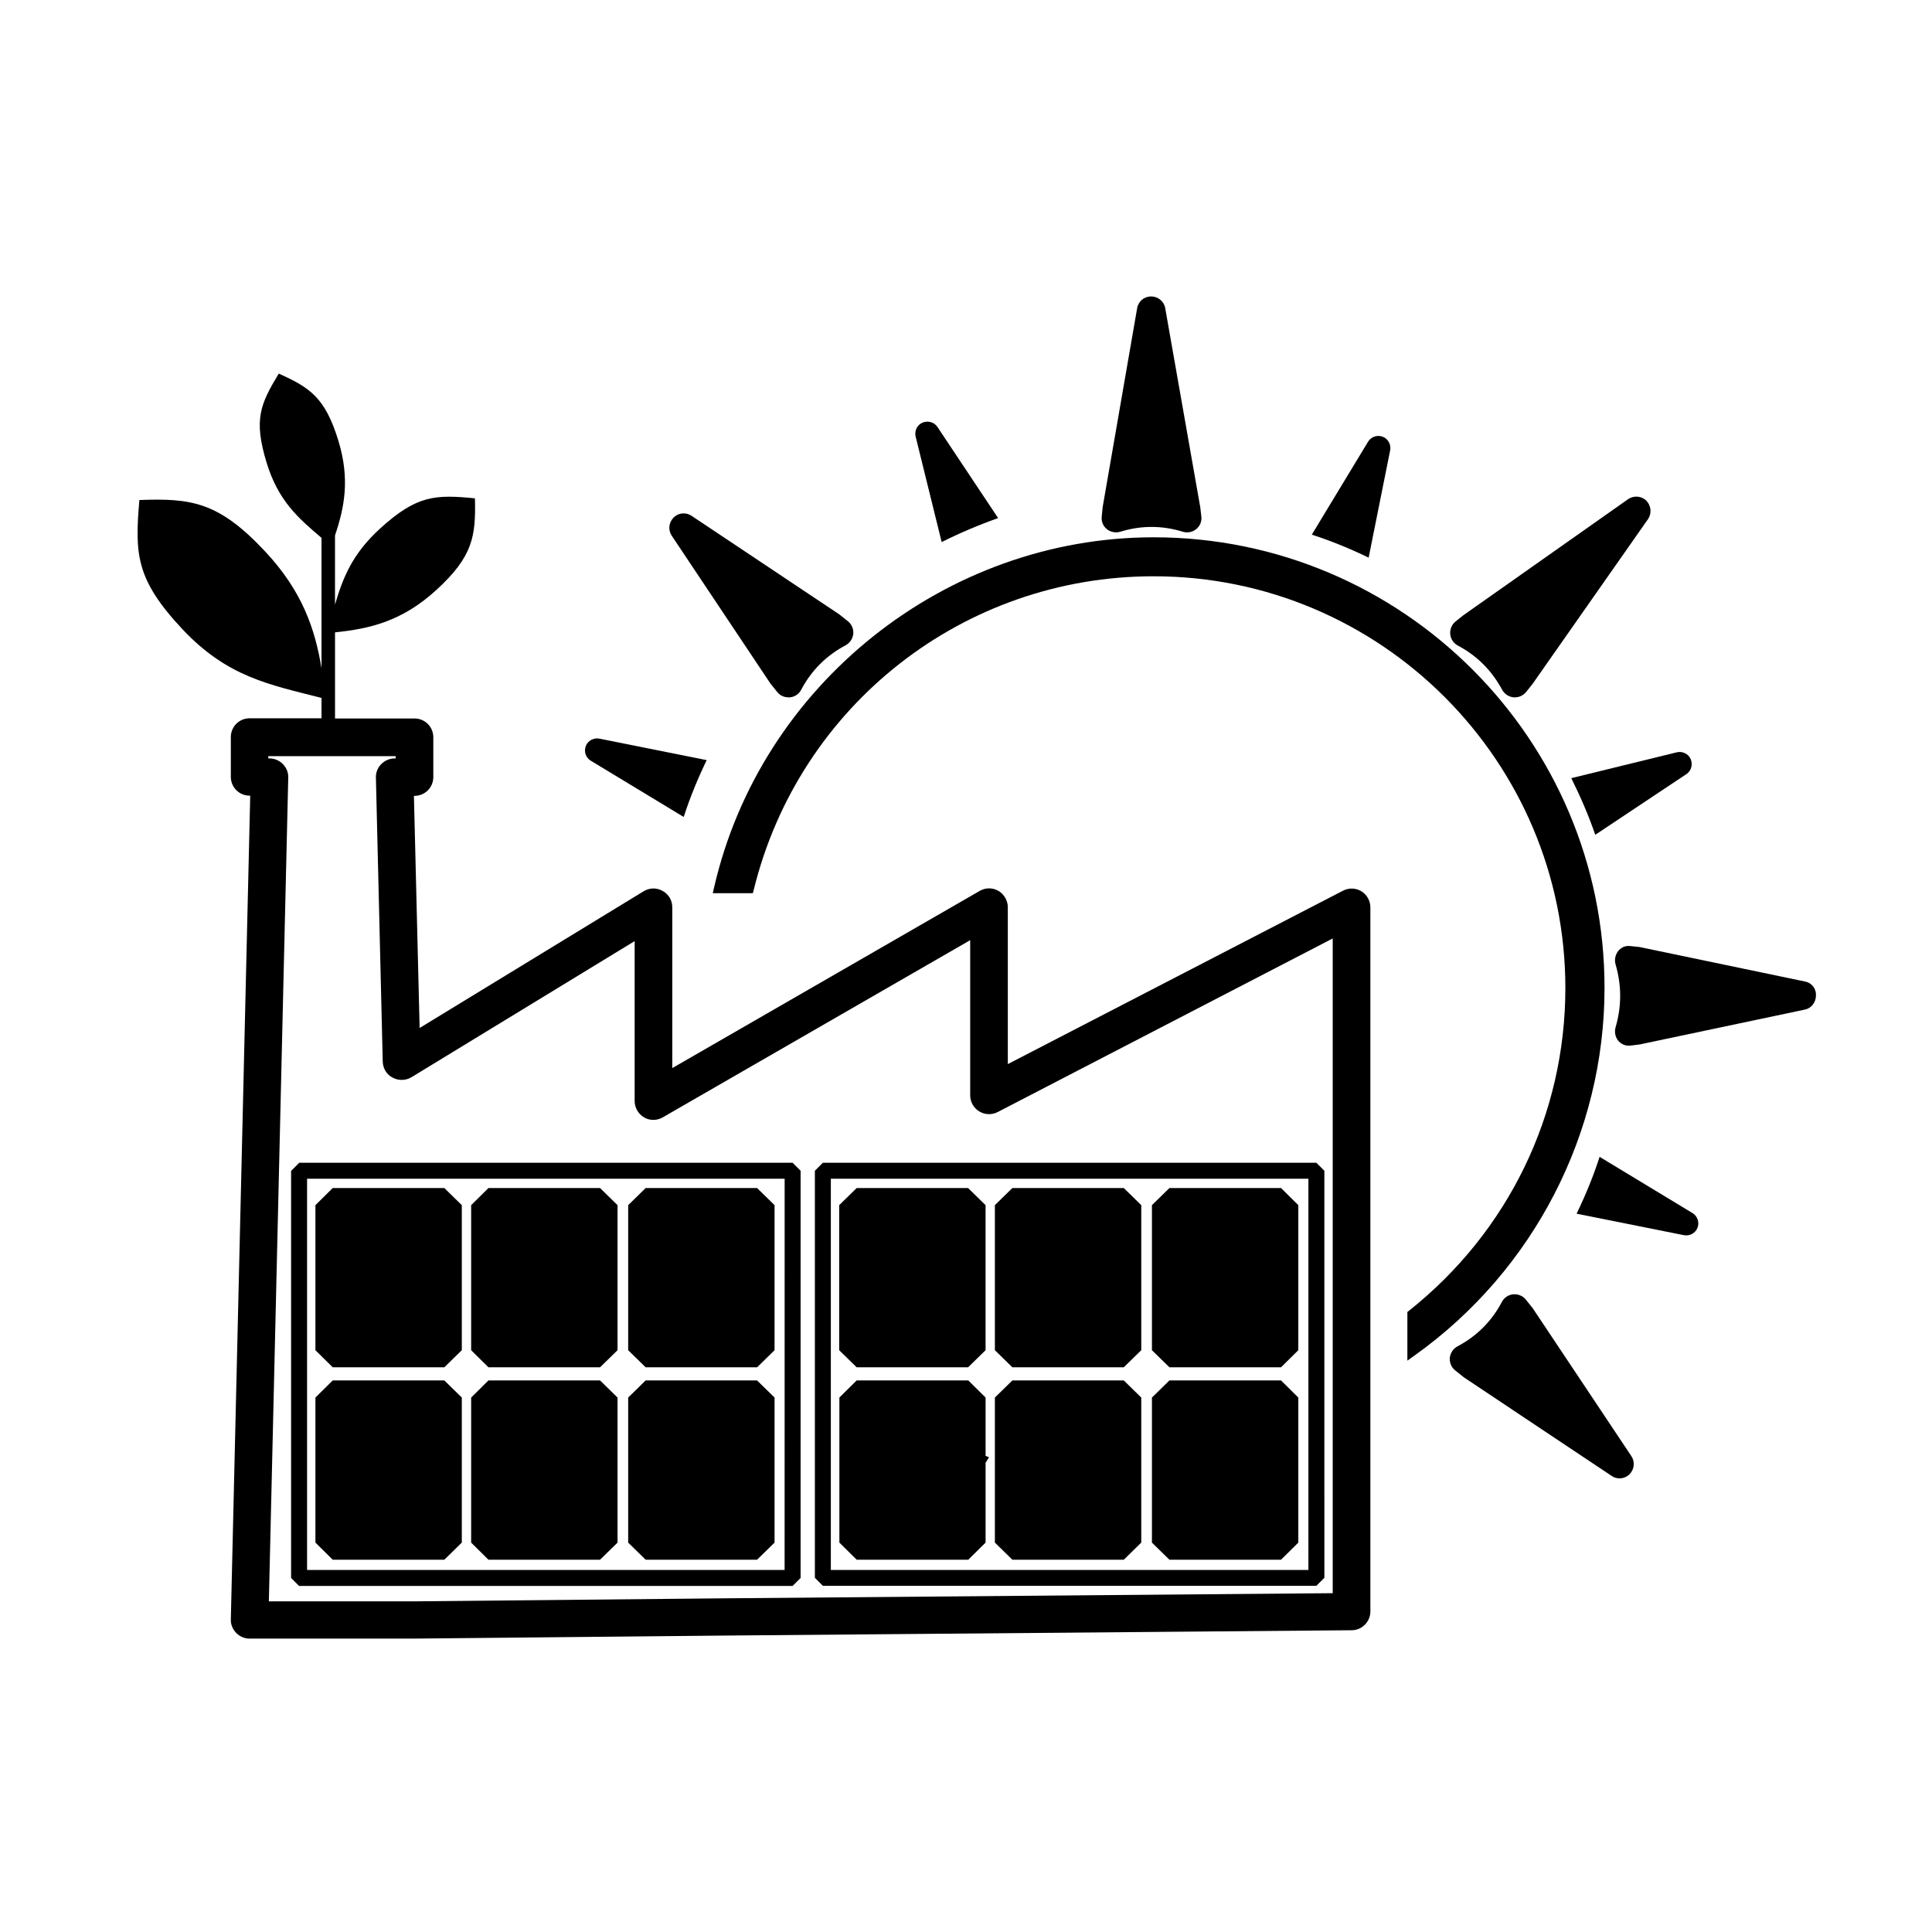
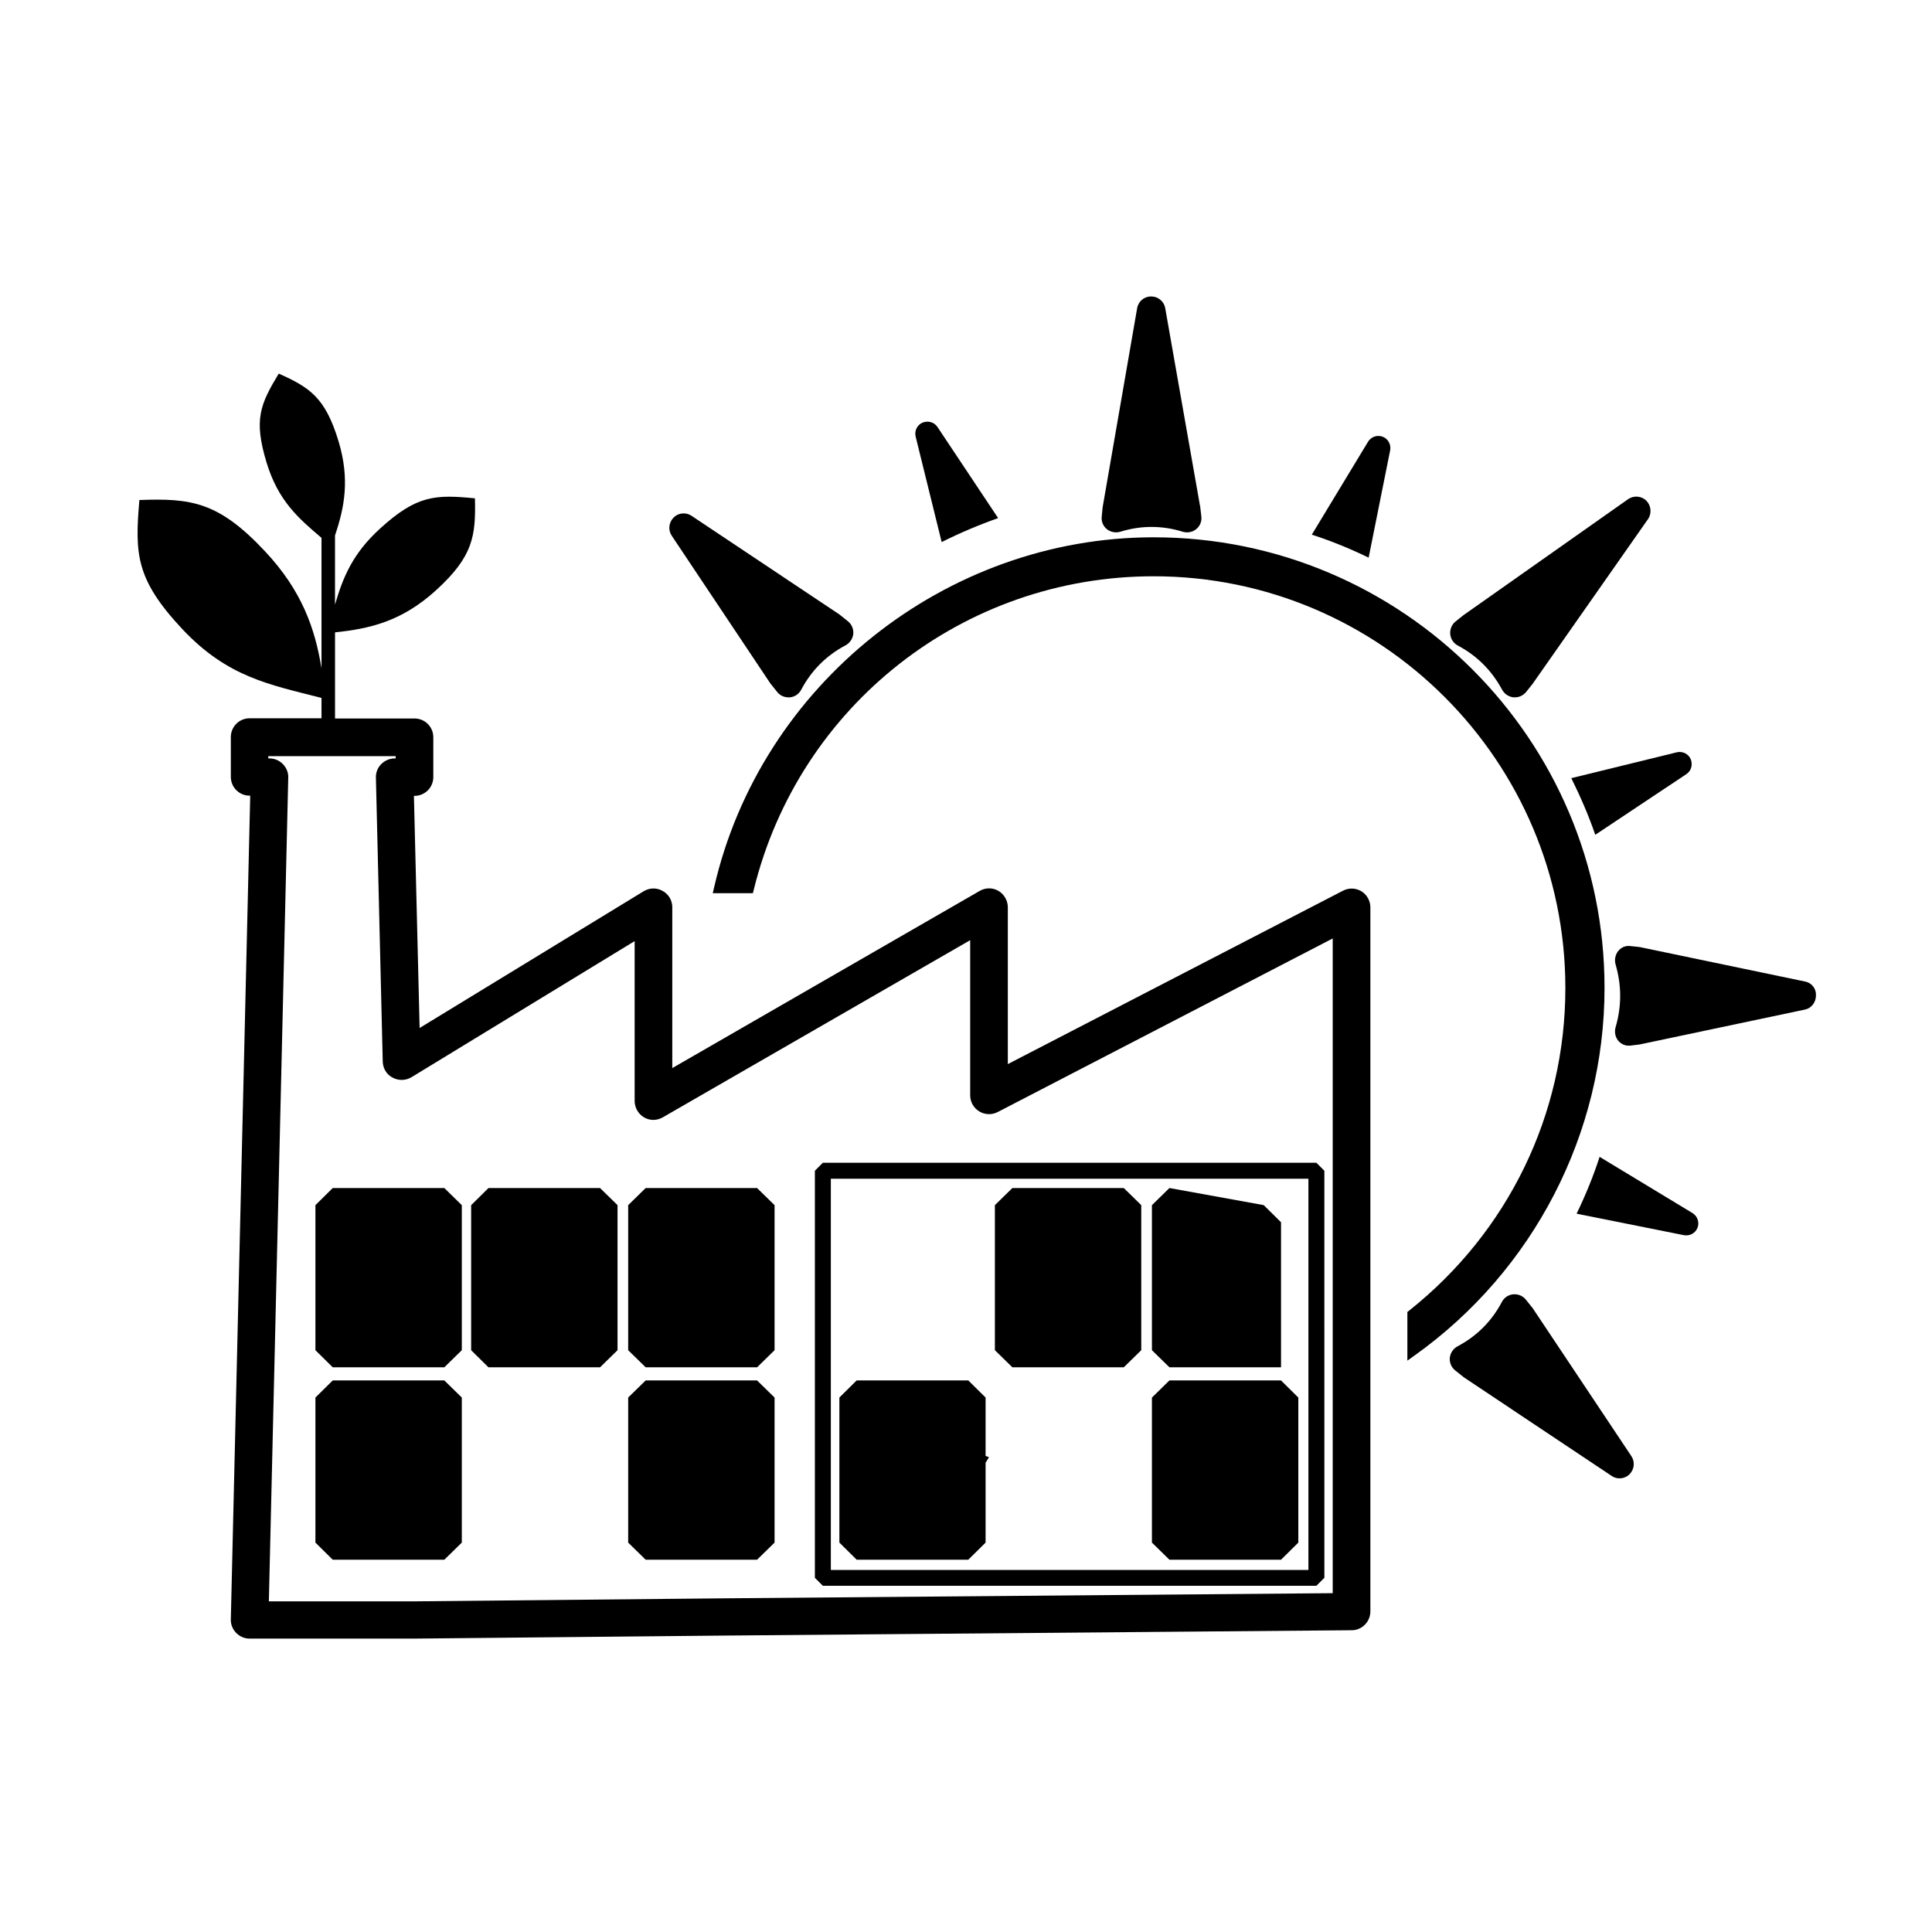
<svg xmlns="http://www.w3.org/2000/svg" fill="#000000" width="800px" height="800px" version="1.1" viewBox="144 144 512 512">
  <g>
    <path d="m622.43 404.13-43.73-9.117c-0.102 0-0.203-0.051-0.301-0.051l-2.418-0.25c-1.211-0.152-2.367 0.352-3.176 1.359-0.754 1.008-1.008 2.316-0.656 3.527 0.805 2.769 1.211 5.543 1.211 8.312 0 2.769-0.402 5.543-1.211 8.312-0.352 1.211-0.102 2.57 0.656 3.527 0.707 0.855 1.715 1.359 2.769 1.359h0.402l2.418-0.301c0.102 0 0.203-0.051 0.301-0.051l43.68-9.219c1.664-0.352 2.871-1.914 2.871-3.727 0.105-1.77-1.102-3.332-2.816-3.684z" />
    <path d="m439.75 285.08c0.352 0 0.754-0.051 1.109-0.152 5.492-1.715 11.133-1.715 16.625 0 1.211 0.352 2.57 0.102 3.527-0.707 1.008-0.805 1.512-2.066 1.359-3.324l-0.301-2.57c0-0.102 0-0.152-0.051-0.25l-9.219-52.395c-0.301-1.812-1.914-3.125-3.727-3.125-1.863 0-3.426 1.309-3.727 3.176l-9.074 52.348c0 0.102 0 0.152-0.051 0.25l-0.25 2.57c-0.152 1.258 0.352 2.519 1.359 3.324 0.652 0.555 1.562 0.855 2.418 0.855z" />
    <path d="m348.16 325.13c0.051 0.102 0.152 0.203 0.203 0.25l1.613 2.016c0.707 0.906 1.812 1.41 2.973 1.41h0.352c1.258-0.102 2.418-0.855 3.023-2.016 1.359-2.57 3.023-4.836 4.988-6.801 1.965-1.965 4.231-3.629 6.801-4.988 1.109-0.605 1.863-1.715 2.016-3.023 0.102-1.258-0.402-2.519-1.41-3.324l-2.016-1.613c-0.102-0.051-0.152-0.152-0.25-0.203l-39.195-26.148c-1.512-1.008-3.527-0.805-4.785 0.504-1.258 1.309-1.461 3.273-0.453 4.785z" />
    <path d="m550.18 490.68c-0.051-0.102-0.152-0.203-0.203-0.25l-1.613-2.016c-0.805-1.008-2.066-1.512-3.324-1.41-1.258 0.102-2.418 0.855-3.023 2.016-1.359 2.57-3.023 4.836-4.988 6.801-1.965 1.965-4.231 3.629-6.801 4.988-1.109 0.605-1.863 1.715-2.016 3.023-0.102 1.258 0.402 2.519 1.41 3.324l2.016 1.613c0.102 0.051 0.203 0.152 0.25 0.203l39.195 26.148c0.656 0.453 1.359 0.656 2.117 0.656 1.008 0 1.965-0.402 2.672-1.109 1.258-1.309 1.461-3.273 0.453-4.785z" />
    <path d="m530.29 315.05c2.57 1.359 4.836 3.023 6.801 4.988 1.965 1.965 3.629 4.231 4.988 6.75 0.605 1.109 1.715 1.863 3.023 2.016h0.352c1.16 0 2.215-0.504 2.973-1.41l1.613-2.016c0.051-0.051 0.102-0.152 0.152-0.203l30.531-43.578c1.059-1.512 0.855-3.578-0.402-4.887-1.309-1.309-3.375-1.461-4.887-0.402l-43.48 30.633c-0.051 0.051-0.152 0.102-0.203 0.152l-2.016 1.613c-1.008 0.805-1.512 2.066-1.41 3.324 0.098 1.258 0.855 2.418 1.965 3.019z" />
    <path d="m566.76 365.23 24.133-16.07c1.309-0.855 1.762-2.519 1.16-3.981-0.605-1.41-2.168-2.168-3.68-1.812l-27.961 6.852c2.418 4.887 4.586 9.875 6.348 15.012z" />
    <path d="m592.55 465.49-24.637-14.914c-1.664 5.141-3.727 10.176-6.098 15.062l28.414 5.691c1.512 0.301 3.074-0.504 3.629-1.965 0.555-1.406 0-3.066-1.309-3.875z" />
    <path d="m405.19 529.83v-15.469l-4.586-4.535h-29.574l-4.586 4.535v38.441l4.586 4.535h29.574l4.586-4.535v-21.16l0.906-1.461c-0.301-0.102-0.605-0.254-0.906-0.352z" />
-     <path d="m300.55 345.59 24.637 14.914c1.664-5.141 3.727-10.176 6.098-15.062l-28.414-5.691c-1.512-0.301-3.074 0.504-3.629 1.965-0.555 1.457 0 3.07 1.309 3.875z" />
    <path d="m393.55 287.65c4.836-2.418 9.824-4.535 14.965-6.348l-16.07-24.133c-0.855-1.309-2.519-1.762-3.981-1.16-1.41 0.605-2.168 2.168-1.812 3.68z" />
    <path d="m512.4 263.37c0.301-1.512-0.504-3.074-1.965-3.629-1.461-0.555-3.074 0-3.879 1.309l-14.914 24.637c5.141 1.664 10.176 3.727 15.062 6.098z" />
    <path d="m449.72 286.39c-55.168 0-104.14 39.047-116.48 92.801l-0.352 1.512h10.629l0.25-0.957c12.043-48.871 55.621-83.027 105.95-83.027 60.207 0 109.12 48.969 109.12 109.12 0 33.453-15.113 64.59-41.414 85.496l-0.453 0.352v12.898l1.965-1.41c31.488-22.469 50.281-58.844 50.281-97.336 0.055-65.848-53.551-119.45-119.5-119.45z" />
    <path d="m504.79 380.2c-1.512-0.906-3.324-0.957-4.887-0.152l-88.82 45.949v-41.562c0-1.762-0.957-3.426-2.469-4.332-1.562-0.906-3.426-0.906-4.988 0l-81.465 46.953v-42.621c0-1.812-0.957-3.477-2.57-4.332-1.562-0.906-3.477-0.855-5.039 0.102l-59.348 36.223-1.512-61.516h0.152c2.769 0 4.988-2.215 4.988-4.988v-10.531c0-2.769-2.215-4.988-4.988-4.988h-21.059v-22.824c9.168-0.957 17.684-2.871 26.801-11.184 9.773-8.918 10.531-14.309 10.277-24.336-10.43-1.008-15.367-0.906-25.141 8.012-7.305 6.648-9.875 13.047-11.941 20.152v-18.34c2.519-7.457 3.981-14.914 0.906-25.039-3.477-11.438-7.559-14.156-15.82-17.836-4.887 8.113-6.699 12.141-3.223 23.578 3.074 10.078 8.312 14.66 14.559 19.949v34.562c-1.715-10.48-5.141-20.504-14.965-30.984-12.344-13.199-19.648-14.105-33.301-13.602-1.211 14.258-1.008 20.957 11.336 34.16 12.043 12.848 23.227 14.762 36.93 18.289v5.391h-19.043c-2.769 0-4.988 2.215-4.988 4.988v10.531c0 2.769 2.215 4.988 4.988 4.988h0.152l-5.141 218.3c-0.051 1.359 0.504 2.621 1.41 3.578 0.957 0.957 2.215 1.512 3.578 1.512l43.734-0.004 82.422-0.805 165.91-1.41c2.719 0 4.938-2.266 4.938-4.988v-186.56c0-1.762-0.91-3.375-2.371-4.281zm-7.606 186.01-160.97 1.359-82.371 0.805h-38.594l5.141-218.3c0.051-1.359-0.504-2.621-1.41-3.578-0.957-0.957-2.215-1.512-3.578-1.512l-0.301 0.004v-0.605h33.754v0.605h-0.25c-1.359 0-2.621 0.555-3.578 1.512-0.957 0.957-1.461 2.266-1.41 3.629l1.812 75.219c0.051 1.762 1.008 3.426 2.621 4.231 1.562 0.855 3.477 0.805 4.988-0.102l59.148-36.074v42.371c0 1.762 0.957 3.426 2.469 4.332s3.426 0.906 4.988 0l81.465-46.953v41.109c0 1.762 0.906 3.375 2.418 4.281 1.512 0.906 3.324 0.957 4.887 0.152l88.77-45.996z" />
-     <path d="m223.26 452.19-2.117 2.117v107.87l2.117 2.117h130.79l2.117-2.117v-107.92l-2.117-2.117-130.79 0.004zm128.67 107.87h-126.55v-103.68h126.56z" />
    <path d="m261.75 506.35 4.633-4.531v-38.441l-4.633-4.535h-29.574l-4.586 4.535v38.441l4.586 4.531z" />
    <path d="m303.02 506.35 4.633-4.531v-38.441l-4.633-4.535h-29.574l-4.586 4.535v38.441l4.586 4.531z" />
    <path d="m344.63 506.35 4.637-4.531v-38.441l-4.637-4.535h-29.523l-4.633 4.535v38.441l4.633 4.531z" />
    <path d="m261.75 557.34 4.633-4.535v-38.441l-4.633-4.535h-29.574l-4.586 4.535v38.441l4.586 4.535z" />
-     <path d="m303.02 557.34 4.633-4.535v-38.441l-4.633-4.535h-29.574l-4.586 4.535v38.441l4.586 4.535z" />
    <path d="m344.63 557.34 4.637-4.535v-38.441l-4.637-4.535h-29.523l-4.633 4.535v38.441l4.633 4.535z" />
    <path d="m359.95 454.26v107.87l2.117 2.117h130.79l2.117-2.117-0.004-107.87-2.117-2.117-130.79 0.004zm4.231 2.117h126.56v103.68h-126.56z" />
-     <path d="m400.55 506.35 4.637-4.531v-38.441l-4.637-4.535h-29.52l-4.637 4.535v38.441l4.637 4.531z" />
    <path d="m412.29 458.84-4.637 4.535v38.441l4.637 4.531h29.523l4.633-4.531v-38.441l-4.633-4.535z" />
-     <path d="m453.91 458.84-4.637 4.535v38.441l4.637 4.531h29.574l4.582-4.531v-38.441l-4.582-4.535z" />
-     <path d="m412.29 509.83-4.637 4.535v38.441l4.637 4.535h29.523l4.633-4.535v-38.441l-4.633-4.535z" />
+     <path d="m453.91 458.84-4.637 4.535v38.441l4.637 4.531h29.574v-38.441l-4.582-4.535z" />
    <path d="m453.91 509.83-4.637 4.535v38.441l4.637 4.535h29.574l4.582-4.535v-38.441l-4.582-4.535z" />
  </g>
</svg>